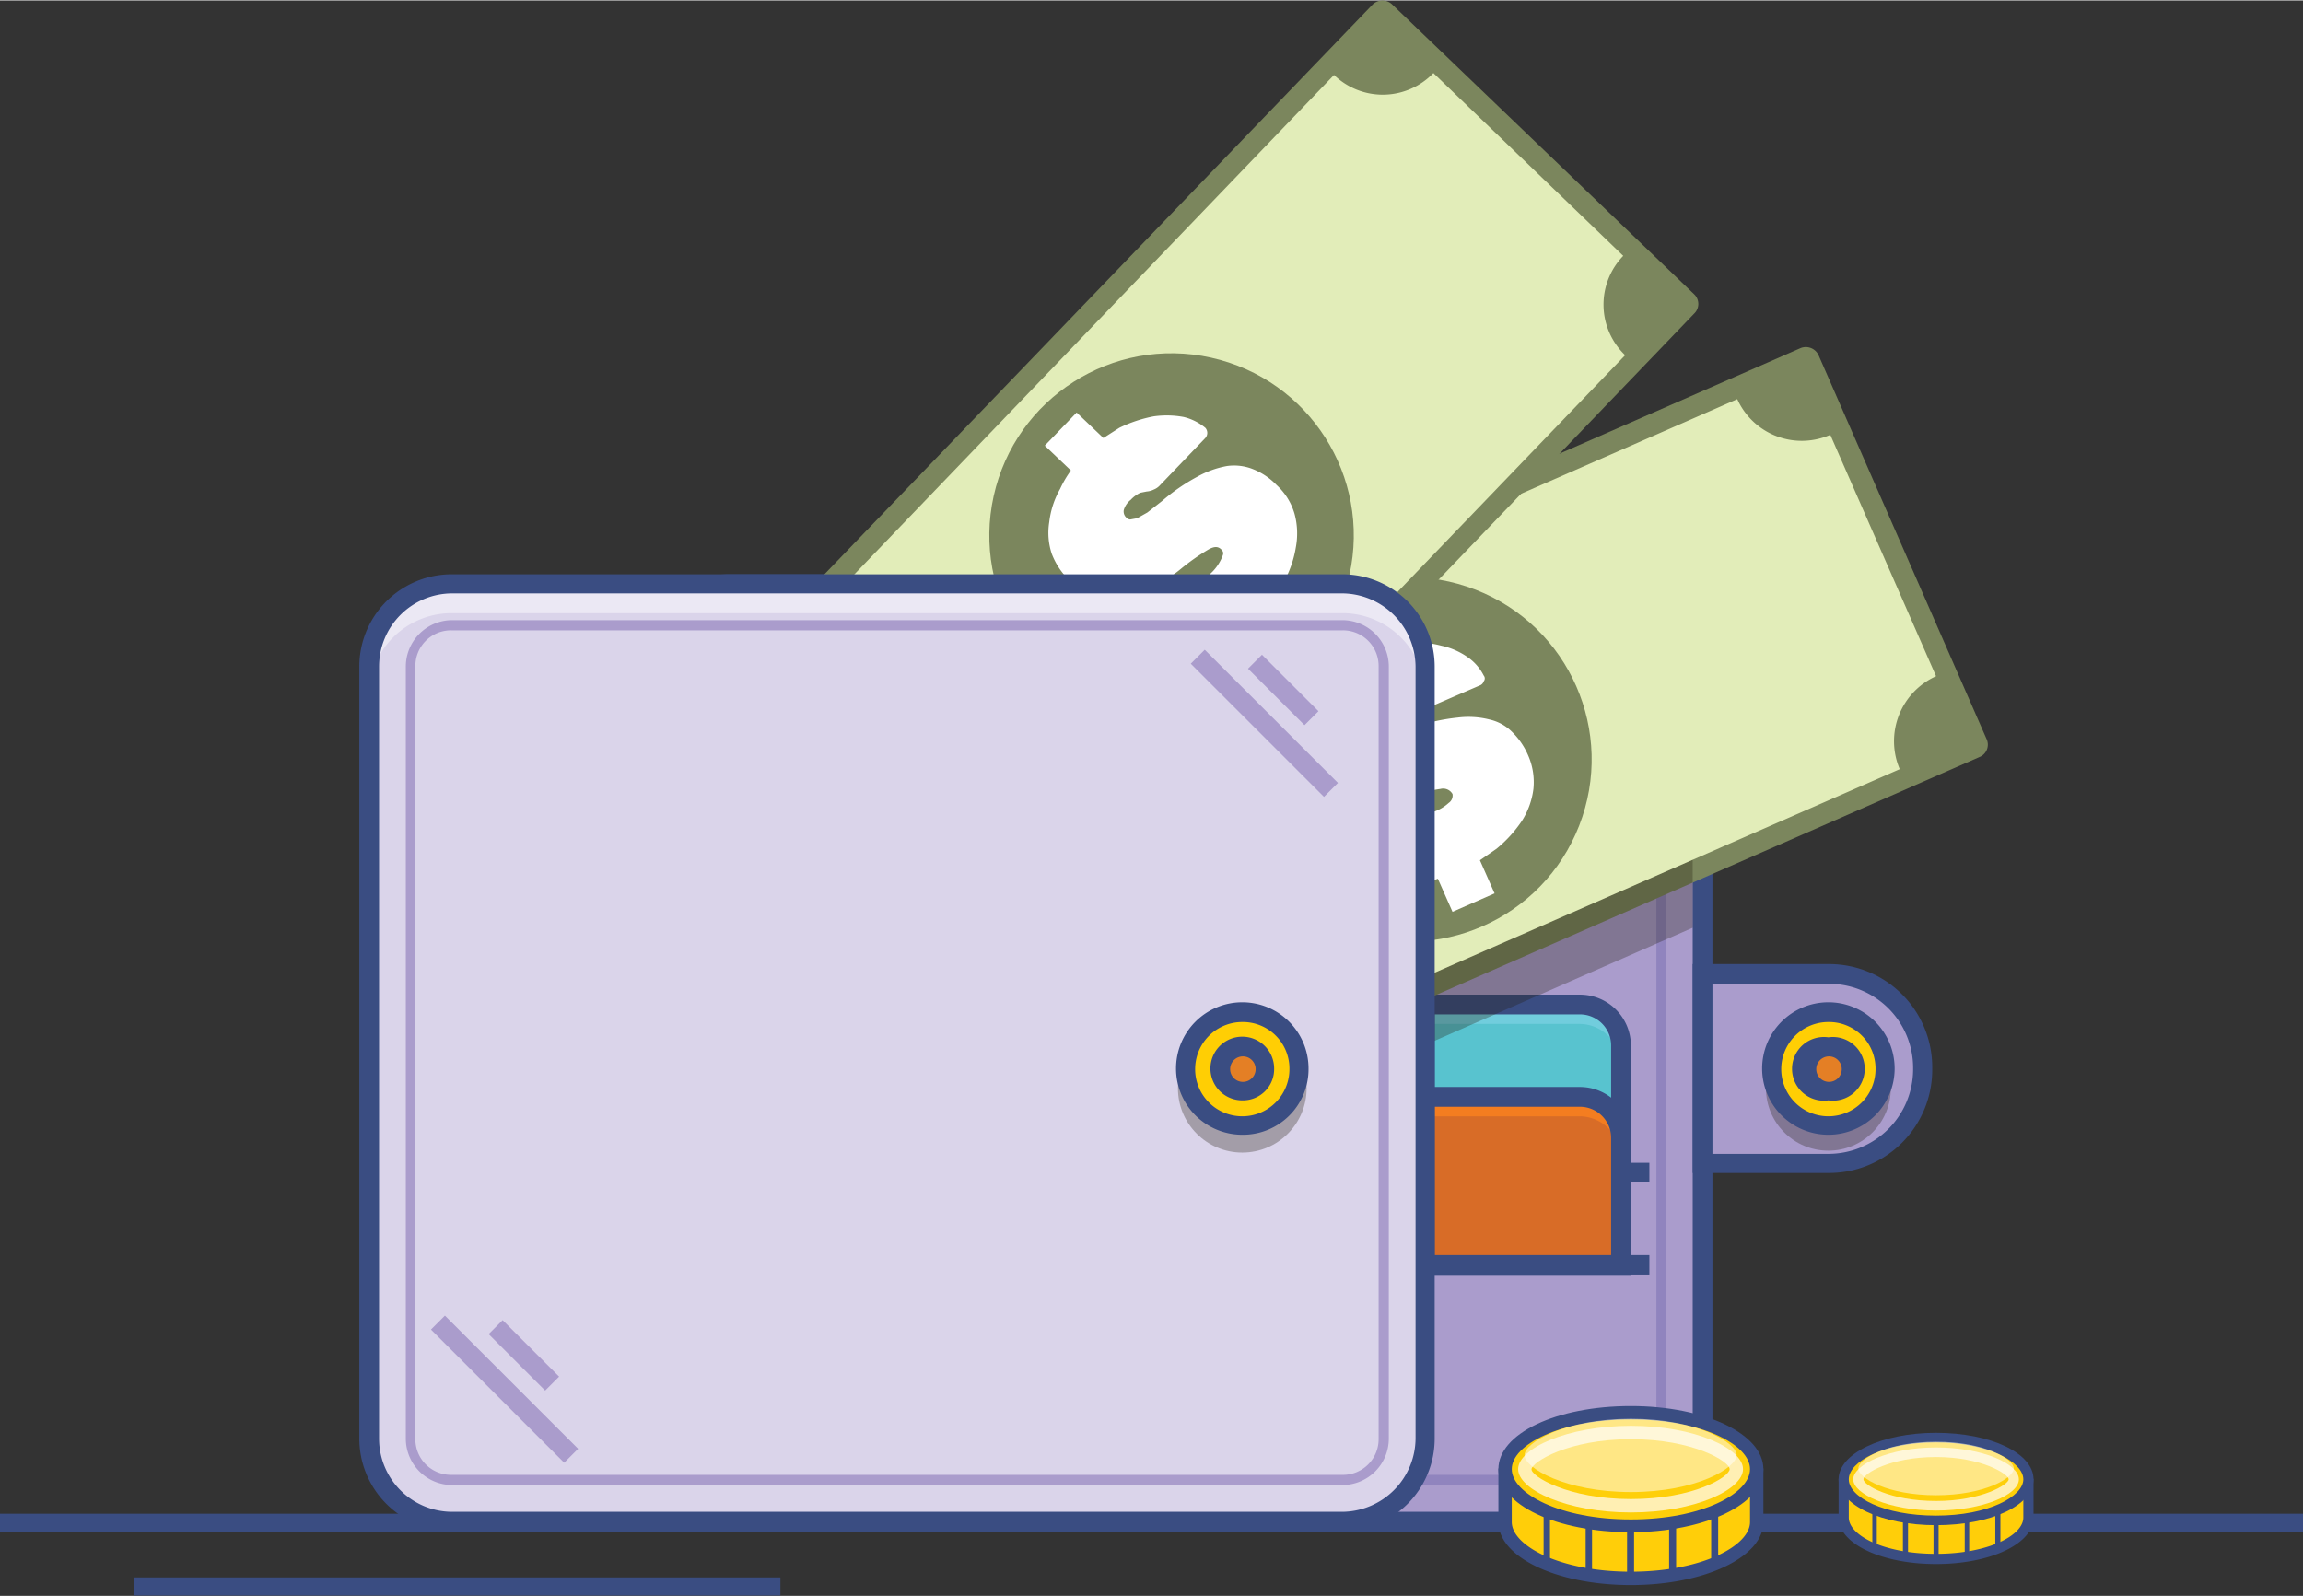
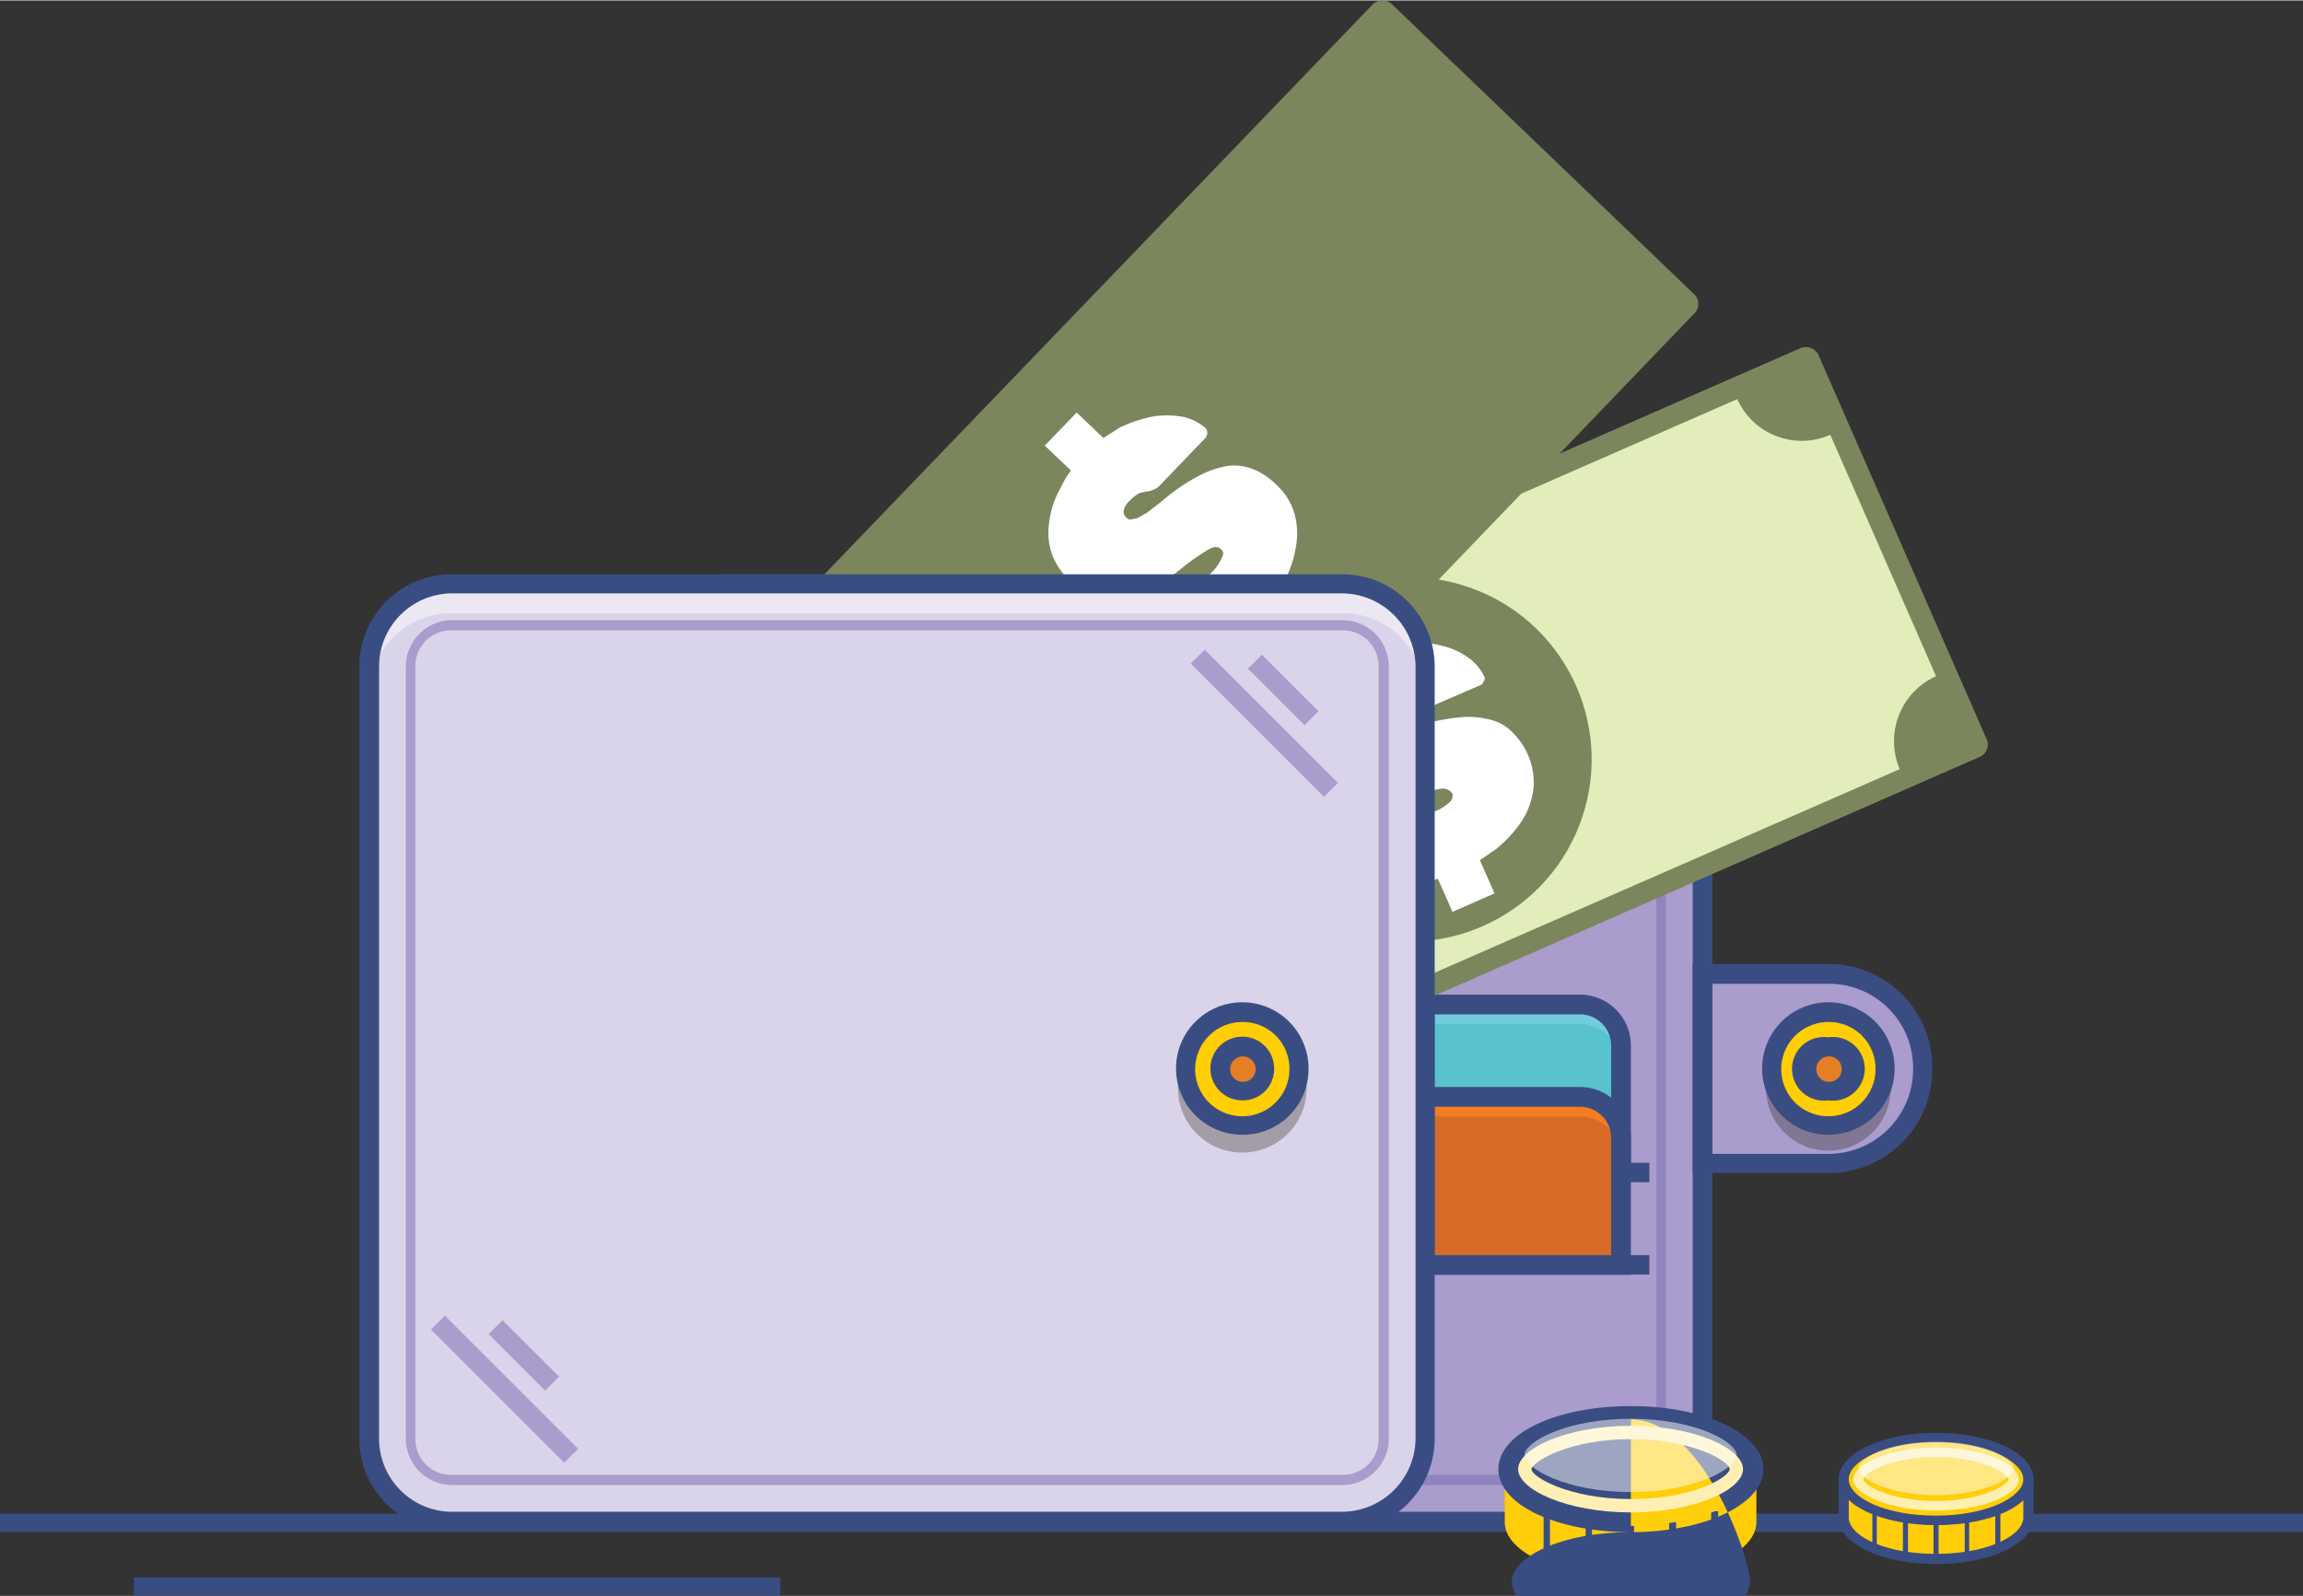
<svg xmlns="http://www.w3.org/2000/svg" id="Layer_1" data-name="Layer 1" width="127.5mm" height="88.4mm" viewBox="0 0 361.5 250.5">
  <rect x="0" y="0" width="361.5" height="250.5" fill="#333333" stroke="none" />
  <defs>
    <style>      .cls-1 {        fill: #aa9ccc;      }      .cls-2 {        fill: #3a4d82;      }      .cls-3 {        fill: #9084be;      }      .cls-4 {        fill: #231c0f;        opacity: 0.3;      }      .cls-5 {        fill: #ffce04;      }      .cls-6 {        fill: #e47f25;      }      .cls-7 {        fill: #58c3cf;      }      .cls-8 {        fill: #71cddd;      }      .cls-9 {        fill: #d86c27;      }      .cls-10 {        fill: #f47d20;      }      .cls-11 {        fill: #7b865d;      }      .cls-12 {        fill: #e2edb9;      }      .cls-13, .cls-19 {        fill: #fff;      }      .cls-14 {        fill: #dad4ea;      }      .cls-15 {        fill: #ebe8f4;      }      .cls-16 {        fill: #ffce09;      }      .cls-17 {        fill: #fecf0a;      }      .cls-18 {        fill: #ffefb3;      }      .cls-19 {        opacity: 0.5;      }    </style>
  </defs>
  <title>طرق الدفع</title>
  <g>
    <rect class="cls-1" x="101.4" y="91.6" width="165.7" height="147.16" rx="13" ry="13" />
    <path class="cls-2" d="M624.1,504.1H484.2a14.5,14.5,0,0,1-14.4-14.5V368.4a14.5,14.5,0,0,1,14.4-14.5H624.1a14.5,14.5,0,0,1,14.5,14.5V489.6A14.5,14.5,0,0,1,624.1,504.1ZM484.2,356.9a11.5,11.5,0,0,0-11.4,11.5V489.6a11.5,11.5,0,0,0,11.4,11.5H624.1a11.5,11.5,0,0,0,11.4-11.5V368.4a11.5,11.5,0,0,0-11.4-11.5Z" transform="translate(-369.8 -263.8)" />
    <path class="cls-3" d="M624.1,496.9H484.2a7.3,7.3,0,0,1-7.2-7.3V368.4a7.3,7.3,0,0,1,7.2-7.3H624.1a7.3,7.3,0,0,1,7.2,7.3V489.6A7.3,7.3,0,0,1,624.1,496.9ZM484.2,362.7a5.7,5.7,0,0,0-5.7,5.7V489.6a5.7,5.7,0,0,0,5.7,5.7H624.1a5.7,5.7,0,0,0,5.7-5.7V368.4a5.7,5.7,0,0,0-5.7-5.7Z" transform="translate(-369.8 -263.8)" />
    <path class="cls-1" d="M656.9,446.4H637V416.7h19.9a14.7,14.7,0,0,1,14.7,14.7v.3A14.7,14.7,0,0,1,656.9,446.4Z" transform="translate(-369.8 -263.8)" />
    <path class="cls-2" d="M656.9,447.9H635.5V415.1h21.4a16.2,16.2,0,0,1,16.2,16.3v.3A16.2,16.2,0,0,1,656.9,447.9Zm-18.3-3h18.3a13.3,13.3,0,0,0,13.2-13.2v-.3a13.2,13.2,0,0,0-13.2-13.2H638.6Z" transform="translate(-369.8 -263.8)" />
    <circle class="cls-4" cx="287" cy="170.8" r="9.8" />
    <path class="cls-5" d="M665.7,431.5a8.9,8.9,0,1,1-17.7,0,8.9,8.9,0,0,1,17.7,0Z" transform="translate(-369.8 -263.8)" />
    <path class="cls-2" d="M656.8,441.9a10.4,10.4,0,1,1,10.4-10.4A10.4,10.4,0,0,1,656.8,441.9Zm0-17.7a7.4,7.4,0,1,0,7.4,7.3A7.3,7.3,0,0,0,656.8,424.2Z" transform="translate(-369.8 -263.8)" />
    <path class="cls-6" d="M660.3,431.5a3.5,3.5,0,0,1-3.5,3.5,3.5,3.5,0,0,1-3.4-3.5,3.4,3.4,0,0,1,3.4-3.4A3.5,3.5,0,0,1,660.3,431.5Z" transform="translate(-369.8 -263.8)" />
    <path class="cls-2" d="M656.8,436.5a5,5,0,1,1,0-9.9,5,5,0,1,1,0,9.9Zm0-6.9a2,2,0,0,0-1.9,1.9,2,2,0,1,0,1.9-1.9Z" transform="translate(-369.8 -263.8)" />
    <rect class="cls-2" x="223.6" y="182.5" width="35.3" height="3.05" />
    <rect class="cls-2" x="223.6" y="197" width="35.3" height="3.05" />
    <path class="cls-7" d="M624.2,447.8H593.5V421.4h24.3a6.5,6.5,0,0,1,6.4,6.5Z" transform="translate(-369.8 -263.8)" />
    <path class="cls-8" d="M617.8,421.4H593.5v3.1h24.3a6.5,6.5,0,0,1,6.4,6.5v-3.1A6.5,6.5,0,0,0,617.8,421.4Z" transform="translate(-369.8 -263.8)" />
    <path class="cls-2" d="M625.8,449.4H592V419.9h25.8a8,8,0,0,1,8,8ZM595,446.3h27.7V427.9a4.9,4.9,0,0,0-4.9-4.9H595Z" transform="translate(-369.8 -263.8)" />
    <path class="cls-9" d="M624.2,462.4H593.5V436h24.3a6.4,6.4,0,0,1,6.4,6.4Z" transform="translate(-369.8 -263.8)" />
    <path class="cls-10" d="M617.8,436H593.5v3h24.3a6.5,6.5,0,0,1,6.4,6.5v-3.1A6.4,6.4,0,0,0,617.8,436Z" transform="translate(-369.8 -263.8)" />
    <path class="cls-2" d="M625.8,463.9H592V434.4h25.8a8,8,0,0,1,8,8ZM595,460.8h27.7V442.4a4.9,4.9,0,0,0-4.9-4.9H595Z" transform="translate(-369.8 -263.8)" />
    <path class="cls-11" d="M527.6,447.2,501.2,387a2.2,2.2,0,0,1,1.2-2.9l150-65.7a2.2,2.2,0,0,1,2.9,1.2l26.3,60.1a2.1,2.1,0,0,1-1.1,2.9l-150,65.7A2.2,2.2,0,0,1,527.6,447.2Z" transform="translate(-369.8 -263.8)" />
-     <path class="cls-4" d="M509.1,407.5l16.6,37.9a11.1,11.1,0,0,1,14.6,5.7l95.2-41.7v-41a11.5,11.5,0,0,0-11.4-11.5h-27L514.8,393A10.9,10.9,0,0,1,509.1,407.5Z" transform="translate(-369.8 -263.8)" />
    <path class="cls-12" d="M514.8,382.3l127.7-55.9a11.1,11.1,0,0,0,14.6,5.6l16.6,37.9a11.2,11.2,0,0,0-5.7,14.6L540.3,440.4a11.2,11.2,0,0,0-14.6-5.7l-16.6-37.9A10.9,10.9,0,0,0,514.8,382.3Z" transform="translate(-369.8 -263.8)" />
    <circle class="cls-11" cx="591.4" cy="383.4" r="28.6" transform="translate(-350.8 530.9) rotate(-68.7)" />
    <path class="cls-13" d="M607.2,378.7a7.2,7.2,0,0,0-3.6-2,13.4,13.4,0,0,0-5-.3,30.6,30.6,0,0,0-6.5,1.4l-2.9.7-1.8.3-1-.2-.5-.5a1,1,0,0,1,.1-1.2,3.7,3.7,0,0,1,1.6-1.2,4.2,4.2,0,0,1,1.8-.4l1.1.2,1.1.2,1.1-.3,9.5-4.1a1,1,0,0,0,.5-.6.7.7,0,0,0,0-.9,7.8,7.8,0,0,0-2.4-2.8,11.3,11.3,0,0,0-4.3-1.9,15.1,15.1,0,0,0-5.7-.4,14.7,14.7,0,0,0-2.9.5l-2.4-5.4-6.6,2.9,2.3,5.2a18.9,18.9,0,0,0-2.7,2,13.9,13.9,0,0,0-3.6,4.2,10.2,10.2,0,0,0-1.4,4.7,9.3,9.3,0,0,0,.9,4.9,8.9,8.9,0,0,0,2.6,3.8,10.7,10.7,0,0,0,3.8,2,14.6,14.6,0,0,0,4.8.4,32.4,32.4,0,0,0,5.6-1.1,33.7,33.7,0,0,1,5.2-1.2,1.7,1.7,0,0,1,1.9.8,1.4,1.4,0,0,1-.6,1.4,6.6,6.6,0,0,1-2.4,1.4,4.9,4.9,0,0,1-2.2.6,5.5,5.5,0,0,1-1.8-.1l-1.2-.2-1.2.3-9,3.9a1.2,1.2,0,0,0-.6.6,1.4,1.4,0,0,0,0,.9,8.9,8.9,0,0,0,2.7,3.4,9.9,9.9,0,0,0,4.3,1.9,15.7,15.7,0,0,0,5.8.2,22.4,22.4,0,0,0,3.9-1l2.3,5.2,6.6-2.9-2.3-5.2,2.6-1.8a20.2,20.2,0,0,0,4-4.4,12.1,12.1,0,0,0,1.8-5,10.5,10.5,0,0,0-.8-5.2A11.4,11.4,0,0,0,607.2,378.7Z" transform="translate(-369.8 -263.8)" />
    <path class="cls-11" d="M519.1,431.2l-47.3-45.5a2.3,2.3,0,0,1-.1-3.2l113.5-118a2.2,2.2,0,0,1,3.1-.1l47.4,45.5a2.1,2.1,0,0,1,0,3.1L522.3,431.1A2.3,2.3,0,0,1,519.1,431.2Z" transform="translate(-369.8 -263.8)" />
-     <path class="cls-12" d="M482.6,376.1l96.6-100.6a11,11,0,0,0,15.6-.3l29.8,28.7a11,11,0,0,0,.3,15.6L528.3,420a11,11,0,0,0-15.6.3l-29.8-28.6A11,11,0,0,0,482.6,376.1Z" transform="translate(-369.8 -263.8)" />
    <circle class="cls-11" cx="553.7" cy="347.8" r="28.6" transform="translate(-275.5 549.3) rotate(-77.5)" />
    <path class="cls-13" d="M566.5,337.4a8,8,0,0,0-4.1-.5,15,15,0,0,0-4.7,1.7,30.5,30.5,0,0,0-5.5,3.8l-2.3,1.8-1.6.9-1.1.2a.9.9,0,0,1-.6-.3,1.3,1.3,0,0,1-.4-1.2,3.2,3.2,0,0,1,1.1-1.6,4.8,4.8,0,0,1,1.5-1.1l1-.2a2.9,2.9,0,0,0,1.1-.3,2.6,2.6,0,0,0,1-.7l7.1-7.4a1.2,1.2,0,0,0,0-1.6,8.4,8.4,0,0,0-3.4-1.7,14.5,14.5,0,0,0-4.7-.1,21.4,21.4,0,0,0-5.4,1.8l-2.5,1.6-4.2-4-5,5.2,4.1,3.9a16.9,16.9,0,0,0-1.7,2.9,13.8,13.8,0,0,0-1.7,5.2,10.5,10.5,0,0,0,.4,5,11.5,11.5,0,0,0,6.6,6.6,10.4,10.4,0,0,0,4.3.4,13.3,13.3,0,0,0,4.5-1.5,26,26,0,0,0,4.8-3.1,34.7,34.7,0,0,1,4.4-3.1c.9-.5,1.5-.5,2,0s.3.8,0,1.5a7.4,7.4,0,0,1-1.7,2.3,6.4,6.4,0,0,1-1.7,1.3,6.4,6.4,0,0,1-1.8.6l-1.1.3a2.8,2.8,0,0,0-1.1.7l-6.8,7.1a1.1,1.1,0,0,0-.3.8.9.9,0,0,0,.4.8,8.5,8.5,0,0,0,3.7,2.1,11,11,0,0,0,4.8.1,16.7,16.7,0,0,0,5.4-2.1,21.3,21.3,0,0,0,3.2-2.3l4.1,3.9,5-5.2-4.1-4a23.3,23.3,0,0,0,1.7-2.6,16.5,16.5,0,0,0,2-5.6,11.8,11.8,0,0,0-.2-5.3,9.8,9.8,0,0,0-2.8-4.5A10.5,10.5,0,0,0,566.5,337.4Z" transform="translate(-369.8 -263.8)" />
    <rect class="cls-14" x="57.9" y="91.6" width="165.7" height="147.16" rx="13" ry="13" />
    <path class="cls-15" d="M580.5,355.4H440.7a13,13,0,0,0-13,13V373a13,13,0,0,1,13-13H580.5a13,13,0,0,1,13,13v-4.6A13,13,0,0,0,580.5,355.4Z" transform="translate(-369.8 -263.8)" />
    <path class="cls-2" d="M580.5,504.1H440.7a14.5,14.5,0,0,1-14.5-14.5V368.4a14.5,14.5,0,0,1,14.5-14.5H580.5A14.5,14.5,0,0,1,595,368.4V489.6A14.5,14.5,0,0,1,580.5,504.1ZM440.7,356.9a11.5,11.5,0,0,0-11.4,11.5V489.6a11.5,11.5,0,0,0,11.4,11.5H580.5A11.6,11.6,0,0,0,592,489.6V368.4a11.6,11.6,0,0,0-11.5-11.5Z" transform="translate(-369.8 -263.8)" />
    <path class="cls-1" d="M580.5,496.9H440.7a7.3,7.3,0,0,1-7.2-7.3V368.4a7.3,7.3,0,0,1,7.2-7.3H580.5a7.3,7.3,0,0,1,7.3,7.3V489.6A7.3,7.3,0,0,1,580.5,496.9ZM440.7,362.7a5.6,5.6,0,0,0-5.7,5.7V489.6a5.6,5.6,0,0,0,5.7,5.7H580.5a5.6,5.6,0,0,0,5.7-5.7V368.4a5.6,5.6,0,0,0-5.7-5.7Z" transform="translate(-369.8 -263.8)" />
    <circle class="cls-4" cx="195" cy="170.8" r="10.1" />
    <path class="cls-5" d="M573.7,431.5a8.9,8.9,0,1,1-17.7,0,8.9,8.9,0,0,1,17.7,0Z" transform="translate(-369.8 -263.8)" />
    <path class="cls-2" d="M564.8,441.9a10.4,10.4,0,1,1,10.4-10.4A10.3,10.3,0,0,1,564.8,441.9Zm0-17.7a7.4,7.4,0,1,0,7.4,7.3A7.3,7.3,0,0,0,564.8,424.2Z" transform="translate(-369.8 -263.8)" />
    <circle class="cls-6" cx="195" cy="167.7" r="3.5" />
    <path class="cls-2" d="M564.8,436.5a5,5,0,1,1,5-5A4.9,4.9,0,0,1,564.8,436.5Zm0-6.9a2,2,0,0,0-1.9,1.9,2,2,0,1,0,1.9-1.9Z" transform="translate(-369.8 -263.8)" />
    <g>
      <rect class="cls-1" x="447.5" y="467" width="3.1" height="29.57" transform="translate(-579 194.9) rotate(-45)" />
      <rect class="cls-1" x="450.5" y="470.3" width="3.1" height="12.54" transform="translate(-574.4 195.4) rotate(-45)" />
    </g>
    <g>
      <rect class="cls-1" x="566.8" y="362.5" width="3.1" height="29.57" transform="translate(-470.2 248.6) rotate(-45)" />
      <rect class="cls-1" x="569.7" y="365.8" width="3.1" height="12.54" transform="translate(-465.6 249.1) rotate(-45)" />
    </g>
  </g>
  <rect class="cls-2" y="237.6" width="361.5" height="2.85" />
  <rect class="cls-2" x="21" y="247.6" width="101.5" height="2.85" />
  <g>
    <path class="cls-16" d="M681.9,496.6a31.1,31.1,0,0,0-16.4,0h-6.3V502c0,3.6,6.5,6.5,14.5,6.5s14.5-2.9,14.5-6.5v-5.4Z" transform="translate(-369.8 -263.8)" />
    <path class="cls-2" d="M683.8,506.8H683v-6.1h.8Zm-4.9-4.8h-.7v6.5h.7Zm-4.8.5h-.8v6h.8Zm-4.8-.4h-.8v6.4h.8Zm-4.9-1.3h-.7v5.9h.7Z" transform="translate(-369.8 -263.8)" />
    <path class="cls-2" d="M673.7,509.3c-8.6,0-15.3-3.2-15.3-7.3v-6.1h7a29.3,29.3,0,0,1,16.6,0h7V502C689,506.1,682.3,509.3,673.7,509.3ZM660,497.4V502c0,2.8,5.5,5.7,13.7,5.7s13.7-2.9,13.7-5.7v-4.6h-5.7a27.3,27.3,0,0,0-16,0H660Z" transform="translate(-369.8 -263.8)" />
    <ellipse class="cls-17" cx="303.9" cy="232.2" rx="14.5" ry="6.5" />
    <path class="cls-2" d="M673.7,503.2c-8.6,0-15.3-3.2-15.3-7.2s6.7-7.3,15.3-7.3S689,491.9,689,496,682.3,503.2,673.7,503.2Zm0-13c-8.2,0-13.7,3-13.7,5.8s5.5,5.7,13.7,5.7,13.7-3,13.7-5.7S681.9,490.2,673.7,490.2Z" transform="translate(-369.8 -263.8)" />
    <path class="cls-18" d="M673.7,500.9c-7.4,0-13-2.6-13-4.9s5.6-5,13-5,13,2.6,13,5S681.1,500.9,673.7,500.9Zm0-8.4c-7.2,0-11.4,2.6-11.4,3.5s4.2,3.4,11.4,3.4,11.4-2.6,11.4-3.4S680.9,492.5,673.7,492.5Z" transform="translate(-369.8 -263.8)" />
    <path class="cls-19" d="M673.7,498.5c-7.6,0-12.2-2.7-12.2-4.2s4.6-4.2,12.2-4.2,12.2,2.7,12.2,4.2S681.3,498.5,673.7,498.5Z" transform="translate(-369.8 -263.8)" />
  </g>
  <g>
    <path class="cls-16" d="M637,495.3a42.2,42.2,0,0,0-11.2-1.5,41.6,41.6,0,0,0-11.2,1.5H606v7.4c0,4.9,8.9,8.8,19.8,8.8s19.7-3.9,19.7-8.8v-7.4Z" transform="translate(-369.8 -263.8)" />
    <path class="cls-2" d="M639.5,509.3h-1.1V501h1.1Zm-6.6-6.6h-1.1v8.8h1.1Zm-6.6.6h-1.1v8.2h1.1Zm-6.6-.5h-1v8.7h1Zm-6.6-1.8h-1v8.1h1Z" transform="translate(-369.8 -263.8)" />
-     <path class="cls-2" d="M625.8,512.6c-11.7,0-20.8-4.4-20.8-9.9v-8.4h9.4a41.1,41.1,0,0,1,22.7,0h9.5v8.4C646.6,508.2,637.4,512.6,625.8,512.6Zm-18.7-16.2v6.3c0,3.7,7.5,7.8,18.7,7.8s18.7-4.1,18.7-7.8v-6.3h-7.9a36.6,36.6,0,0,0-10.8-1.5,37.3,37.3,0,0,0-10.9,1.5h-7.8Z" transform="translate(-369.8 -263.8)" />
    <ellipse class="cls-17" cx="255.9" cy="230.6" rx="19.8" ry="8.9" />
-     <path class="cls-2" d="M625.8,504.3c-11.7,0-20.8-4.3-20.8-9.9s9.1-9.9,20.8-9.9,20.8,4.4,20.8,9.9S637.4,504.3,625.8,504.3Zm0-17.7c-11.2,0-18.7,4-18.7,7.8s7.5,7.9,18.7,7.9,18.7-4.1,18.7-7.9S637,486.6,625.8,486.6Z" transform="translate(-369.8 -263.8)" />
+     <path class="cls-2" d="M625.8,504.3c-11.7,0-20.8-4.3-20.8-9.9s9.1-9.9,20.8-9.9,20.8,4.4,20.8,9.9S637.4,504.3,625.8,504.3Zc-11.2,0-18.7,4-18.7,7.8s7.5,7.9,18.7,7.9,18.7-4.1,18.7-7.9S637,486.6,625.8,486.6Z" transform="translate(-369.8 -263.8)" />
    <path class="cls-18" d="M625.8,501.2c-10.1,0-17.7-3.6-17.7-6.8s7.6-6.8,17.7-6.8,17.6,3.6,17.6,6.8S635.9,501.2,625.8,501.2Zm0-11.5c-9.9,0-15.5,3.6-15.6,4.7s5.7,4.7,15.6,4.7,15.5-3.5,15.5-4.7S635.6,489.7,625.8,489.7Z" transform="translate(-369.8 -263.8)" />
    <path class="cls-19" d="M625.8,498c-10.3,0-16.7-3.8-16.7-5.8s6.4-5.7,16.7-5.7,16.6,3.7,16.6,5.7S636.1,498,625.8,498Z" transform="translate(-369.8 -263.8)" />
  </g>
</svg>